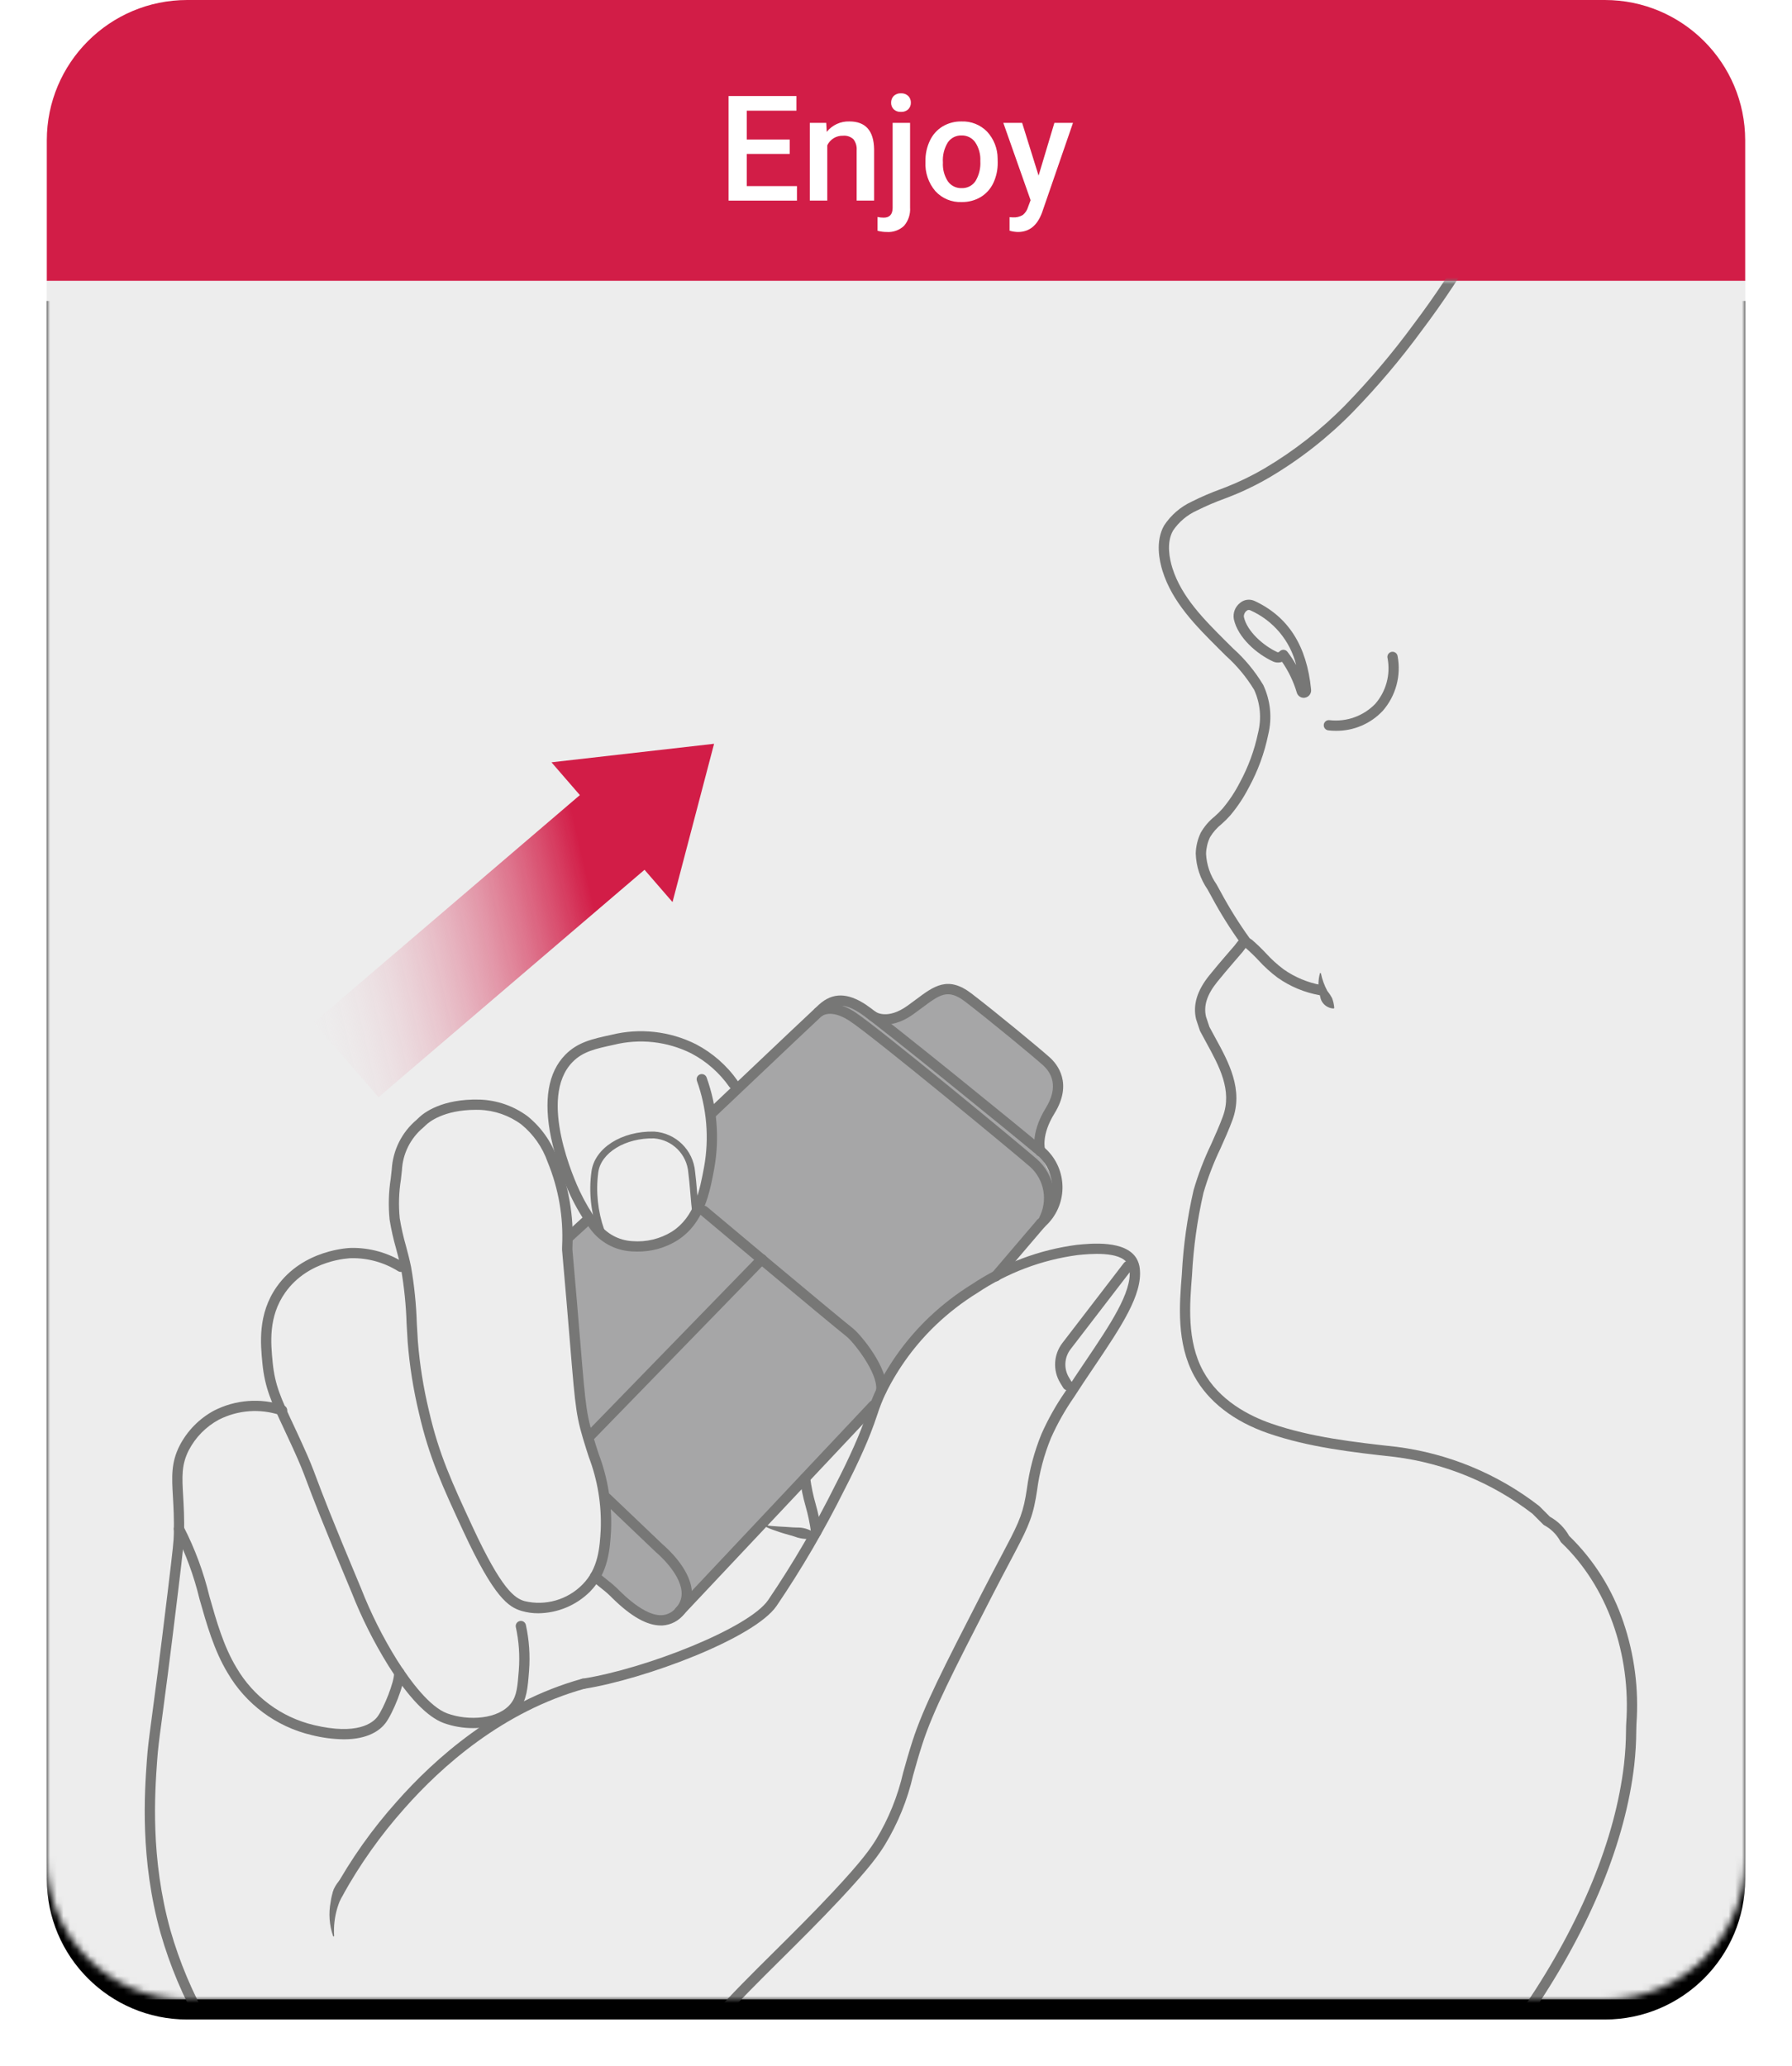
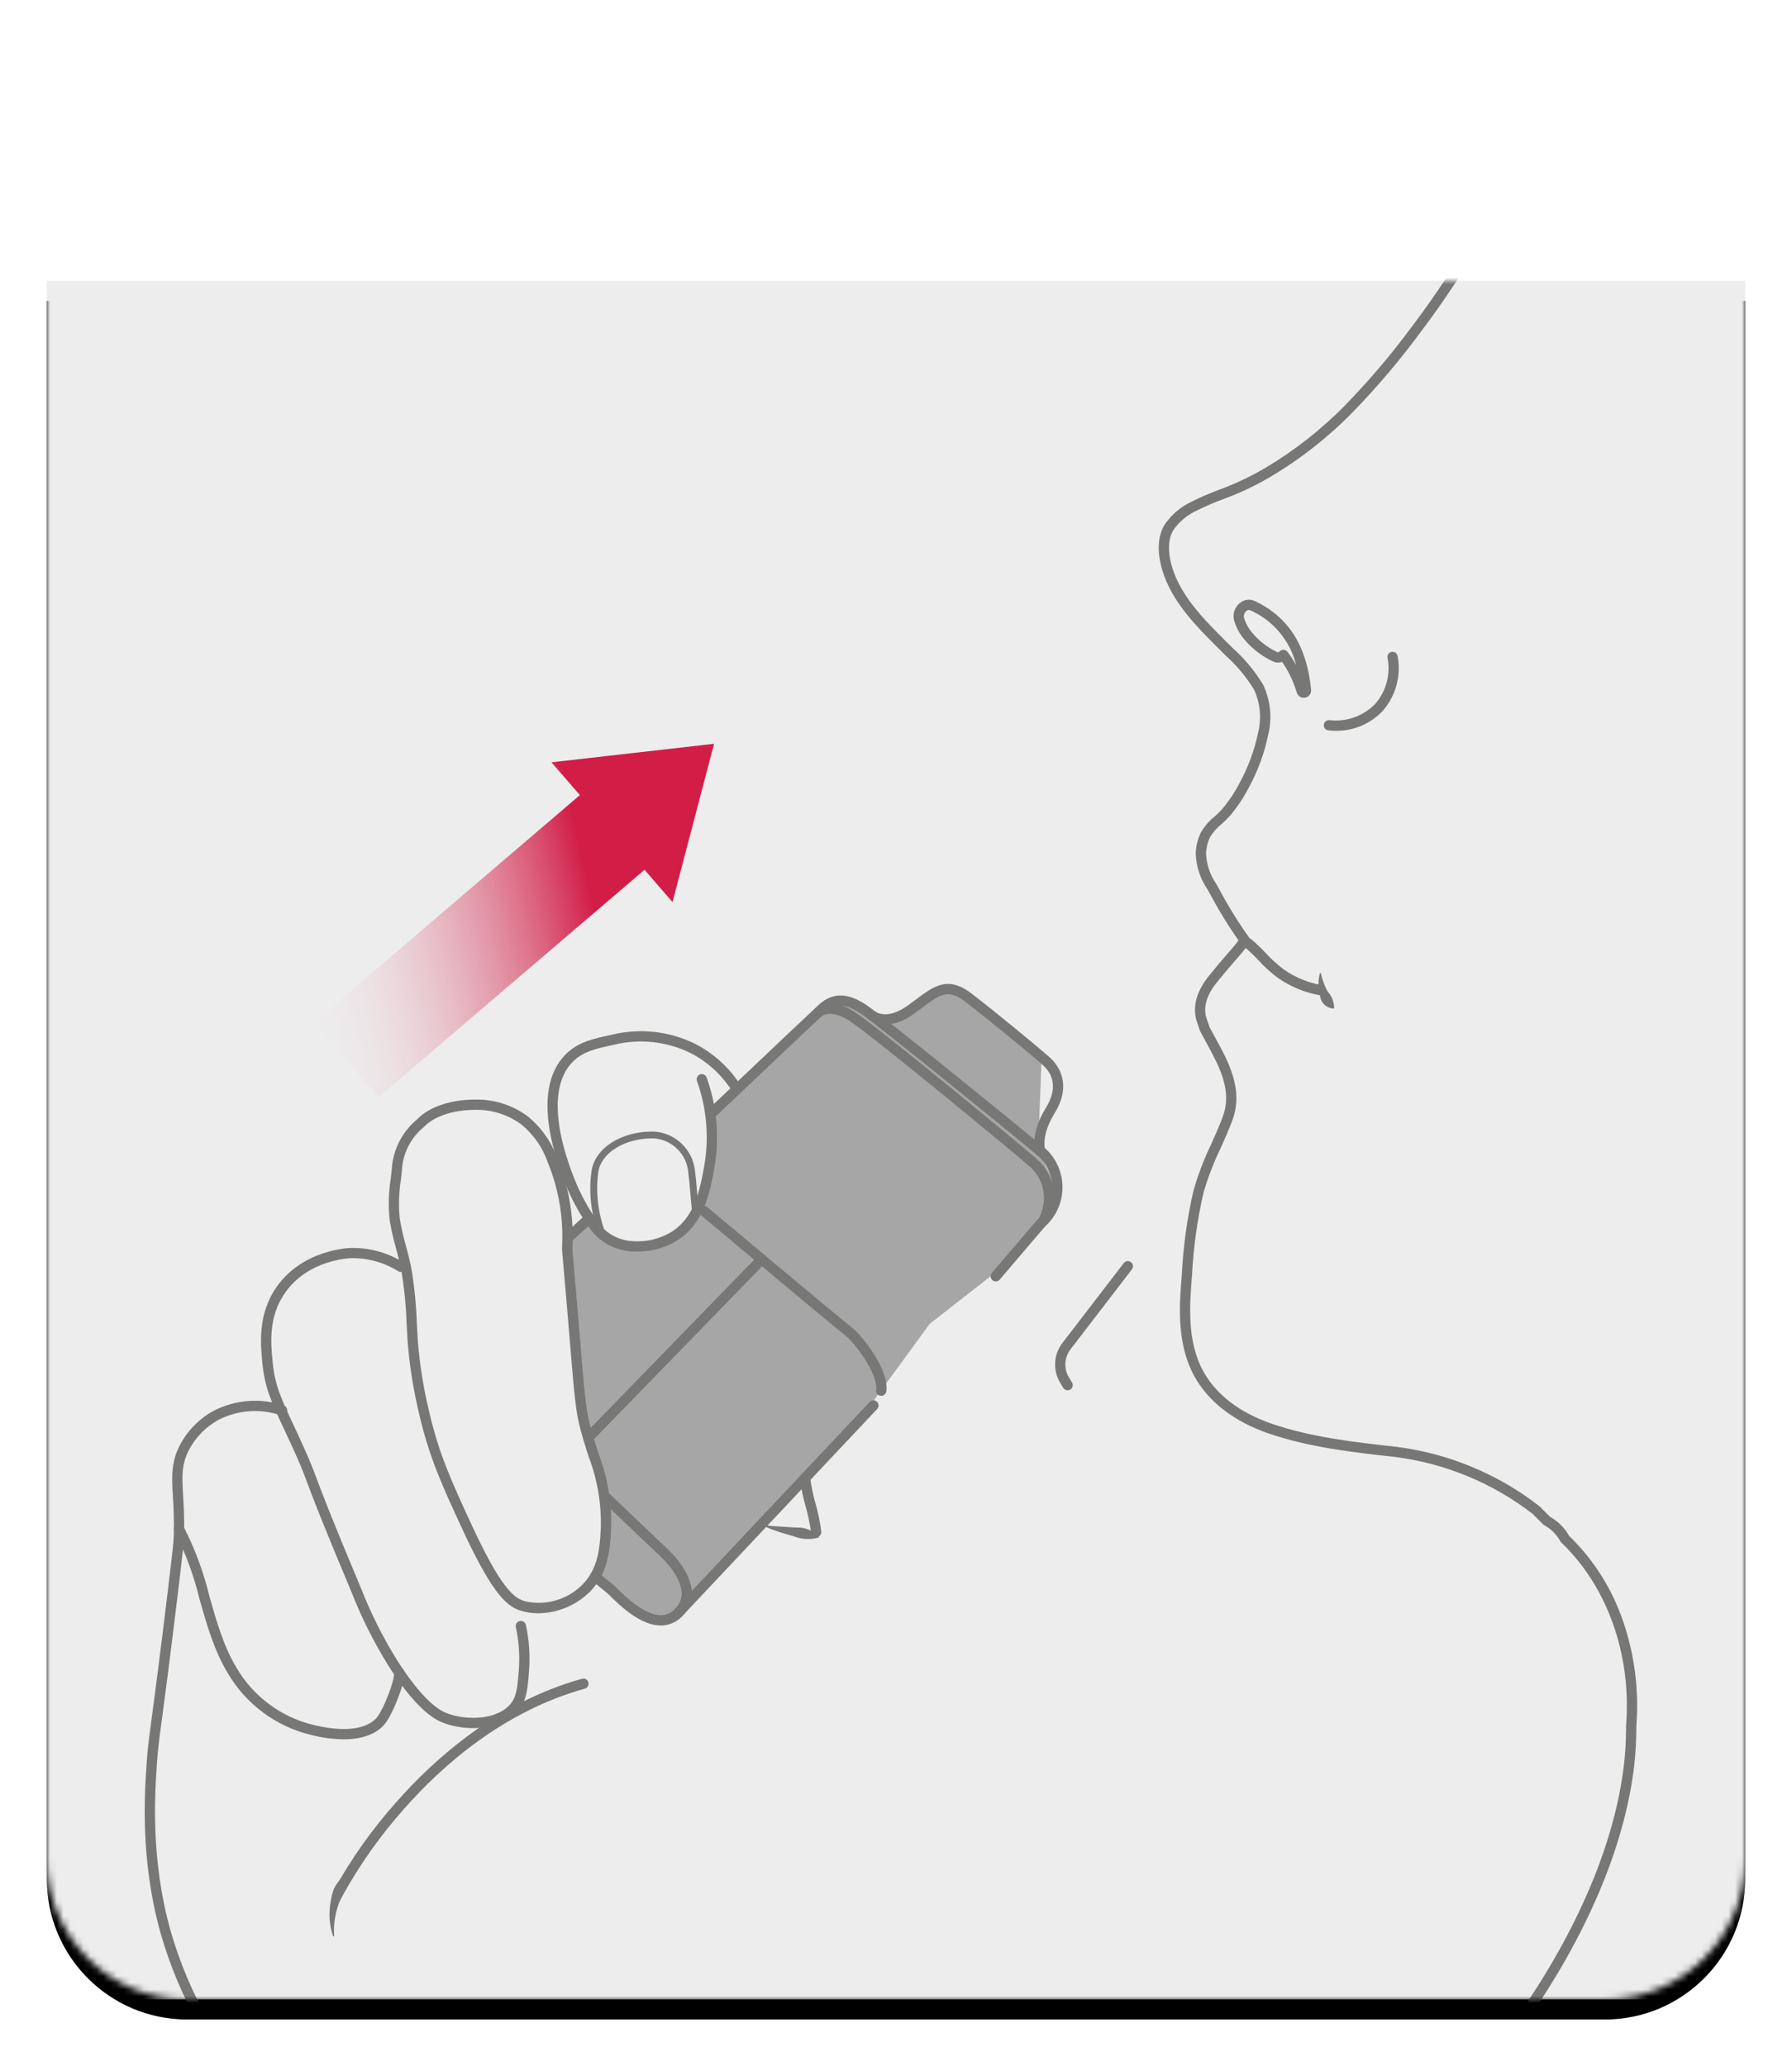
<svg xmlns="http://www.w3.org/2000/svg" xmlns:xlink="http://www.w3.org/1999/xlink" width="268px" height="309px" viewBox="0 0 268 309" version="1.1">
  <title>p4_4</title>
  <defs>
    <path d="M0,0 L254,0 L254,236 C254,247.598 244.598,257 233,257 L21,257 C9.402,257 0,247.598 0,236 L0,0 L0,0 Z" id="path-1" />
    <filter x="-4.7%" y="-3.5%" width="109.4%" height="109.3%" filterUnits="objectBoundingBox" id="filter-3">
      <feMorphology radius="0.5" operator="dilate" in="SourceAlpha" result="shadowSpreadOuter1" />
      <feOffset dx="0" dy="3" in="shadowSpreadOuter1" result="shadowOffsetOuter1" />
      <feGaussianBlur stdDeviation="3" in="shadowOffsetOuter1" result="shadowBlurOuter1" />
      <feColorMatrix values="0 0 0 0 0   0 0 0 0 0   0 0 0 0 0  0 0 0 0.16 0" type="matrix" in="shadowBlurOuter1" />
    </filter>
    <linearGradient x1="56.1%" y1="65.9%" x2="76%" y2="-7.9%" id="linearGradient-4">
      <stop stop-color="#D21D47" offset="0%" />
      <stop stop-color="#F1F1F1" stop-opacity="0" offset="100%" />
    </linearGradient>
  </defs>
  <g id="页面-1" stroke="none" stroke-width="1" fill="none" fill-rule="evenodd">
    <g id="画板" transform="translate(-1333, -3386)">
      <g id="p4_4" transform="translate(1340, 3386)">
        <g id="组_5141">
          <g id="组_5300" transform="translate(0, 42)" fill="#EDEDED" fill-rule="nonzero">
            <g id="矩形_3212-2">
              <path d="M0,0 L254,0 L254,236 C254,247.598 244.598,257 233,257 L21,257 C9.402,257 0,247.598 0,236 L0,0 L0,0 Z" id="路径_5831" />
            </g>
          </g>
          <g id="组_5017">
            <g id="矩形_3123" fill="#D21D47" fill-rule="nonzero">
-               <path d="M21,0 L233,0 C244.598,-2.13051432e-15 254,9.402 254,21 L254,42 L254,42 L0,42 L0,21 C-1.42034288e-15,9.402 9.402,2.13051432e-15 21,0 Z" id="矩形_3442" />
-             </g>
+               </g>
            <g id="组_5303-Clipped" transform="translate(0, 42)">
              <mask id="mask-2" fill="white">
                <use xlink:href="#path-1" />
              </mask>
              <g id="路径_6098" fill="black" fill-opacity="1">
                <use filter="url(#filter-3)" xlink:href="#path-1" />
              </g>
              <g id="组_5303" mask="url(#mask-2)">
                <g transform="translate(0, -7.2)" id="蒙版组_344">
                  <g id="矩形_3119" transform="translate(0, 7.2)" fill="#EDEDED" fill-rule="nonzero">
                    <rect id="矩形_3443" x="0" y="0" width="254" height="257" />
                  </g>
                  <g id="组_4556" transform="translate(14.644, 0)" fill-rule="nonzero">
                    <g id="Face" transform="translate(151.65, -0)" fill="#777776">
                      <g id="路径_3089" transform="translate(3.17, 105.406)">
                        <path d="M52.255,160.887 C52.051,160.887 51.856,160.806 51.712,160.661 C51.567,160.517 51.487,160.321 51.487,160.117 C51.488,159.964 51.533,159.815 51.619,159.687 C60.011,147.261 65.129,134.77 66.419,123.561 C66.605,121.899 66.704,120.229 66.713,118.556 C66.72,118.119 66.724,117.774 66.742,117.524 C67.489,107.081 63.86,96.972 57.042,90.482 C56.966,90.411 56.906,90.324 56.865,90.228 C56.304,89.216 55.459,88.391 54.434,87.853 C54.391,87.825 54.352,87.791 54.317,87.753 L52.726,86.162 C46.752,81.554 39.658,78.622 32.174,77.668 C25.837,76.968 19.286,76.235 13.174,74.121 C8.038,72.342 4.218,69.381 2.131,65.554 C-0.548,60.644 -0.086,54.923 0.287,50.326 L0.287,50.284 C0.506,46.071 1.092,41.884 2.04,37.772 C2.723,35.421 3.6,33.13 4.661,30.922 C5.268,29.564 5.897,28.161 6.418,26.753 C7.861,22.858 5.868,19.221 3.941,15.703 C3.635,15.144 3.318,14.567 3.024,14.003 C3.005,13.967 2.988,13.929 2.976,13.89 L2.434,12.264 C2.426,12.242 2.421,12.219 2.414,12.197 C1.914,10.072 2.557,7.938 4.376,5.673 C5.226,4.614 6.094,3.597 6.906,2.653 L7.638,1.806 L8.185,1.173 C8.219,1.132 8.278,1.054 8.35,0.956 C8.435,0.841 8.538,0.706 8.642,0.573 C8.89,0.26 9.252,0.057 9.649,0.01 C10.046,-0.036 10.445,0.077 10.759,0.324 L10.794,0.351 C11.513,0.975 12.198,1.635 12.848,2.329 C13.65,3.214 14.535,4.021 15.491,4.738 C17.177,5.927 19.102,6.733 21.132,7.1 C21.55,7.175 21.828,7.574 21.754,7.991 C21.68,8.409 21.281,8.687 20.864,8.613 C18.612,8.207 16.477,7.314 14.606,5.996 C13.571,5.223 12.612,4.352 11.743,3.396 C11.136,2.749 10.497,2.132 9.828,1.549 C9.737,1.663 9.652,1.778 9.577,1.879 C9.477,2.012 9.404,2.108 9.346,2.179 L8.798,2.814 L8.068,3.66 C7.268,4.593 6.407,5.599 5.568,6.639 C4.053,8.525 3.52,10.171 3.895,11.816 L4.406,13.351 C4.686,13.885 4.988,14.436 5.28,14.971 C7.28,18.613 9.537,22.741 7.851,27.294 C7.312,28.749 6.674,30.177 6.051,31.557 C5.028,33.688 4.182,35.899 3.52,38.168 C2.596,42.194 2.024,46.292 1.81,50.416 L1.81,50.457 C1.454,54.85 1.01,60.318 3.47,64.825 C5.87,69.225 10.342,71.525 13.67,72.676 C19.618,74.735 26.087,75.454 32.343,76.149 L32.364,76.149 C40.134,77.137 47.498,80.184 53.693,84.976 C53.719,84.997 53.743,85.019 53.767,85.042 L55.34,86.615 C56.542,87.28 57.535,88.269 58.204,89.468 C61.895,93.052 64.675,97.466 66.312,102.343 C67.983,107.255 68.65,112.454 68.272,117.628 C68.258,117.835 68.252,118.161 68.247,118.574 C68.237,120.298 68.136,122.019 67.947,123.732 C66.628,135.185 61.423,147.914 52.894,160.543 C52.752,160.758 52.512,160.887 52.255,160.887 Z" id="路径_5832" />
                      </g>
                      <g id="路径_3090" transform="translate(0, 0)">
                        <path d="M13.02,106.797 C12.802,106.797 12.594,106.704 12.448,106.542 C10.767,104.231 9.246,101.808 7.895,99.29 C7.706,98.931 7.502,98.568 7.304,98.217 C6.206,96.625 5.59,94.75 5.532,92.817 C5.565,91.751 5.817,90.704 6.272,89.741 C6.805,88.804 7.511,87.976 8.351,87.302 C8.765,86.943 9.154,86.558 9.517,86.149 C10.52,84.958 11.386,83.658 12.097,82.274 C13.381,79.923 14.311,77.396 14.858,74.774 C15.395,72.626 15.186,70.36 14.264,68.348 C13.108,66.449 11.68,64.73 10.023,63.248 C9.832,63.06 9.644,62.872 9.459,62.686 L8.965,62.193 C5.559,58.793 2.038,55.282 0.565,50.578 C0.086,49.045 -0.521,46.125 0.794,43.795 C1.82,42.226 3.266,40.979 4.968,40.195 C6.385,39.485 7.843,38.86 9.332,38.321 L10.032,38.053 C12.027,37.271 13.956,36.335 15.804,35.253 C20.239,32.631 24.31,29.44 27.914,25.761 C31.589,21.98 34.998,17.948 38.114,13.696 C41.328,9.439 44.271,4.985 46.927,0.361 C47.153,0 47.628,-0.108 47.987,0.118 C48.327,0.33 48.446,0.768 48.261,1.124 C45.573,5.806 42.594,10.314 39.341,14.624 C36.182,18.933 32.727,23.017 29.001,26.848 C25.302,30.622 21.124,33.896 16.573,36.585 C14.656,37.706 12.653,38.676 10.583,39.485 L9.883,39.755 C8.45,40.273 7.048,40.874 5.683,41.555 C4.247,42.207 3.019,43.243 2.134,44.55 C1.103,46.377 1.628,48.824 2.034,50.12 C3.391,54.463 6.776,57.84 10.049,61.106 L10.549,61.6 C10.732,61.784 10.919,61.97 11.109,62.157 C12.879,63.744 14.402,65.587 15.626,67.625 C16.716,69.94 16.98,72.558 16.376,75.045 C15.808,77.817 14.828,80.489 13.468,82.972 C12.704,84.458 11.775,85.854 10.699,87.134 C10.293,87.595 9.857,88.029 9.393,88.434 C8.702,88.982 8.115,89.65 7.662,90.408 C7.299,91.179 7.1,92.017 7.075,92.869 C7.156,94.517 7.702,96.109 8.65,97.46 C8.85,97.82 9.063,98.193 9.263,98.572 C10.556,100.977 12.004,103.295 13.599,105.512 C13.736,105.663 13.806,105.862 13.796,106.066 C13.785,106.269 13.694,106.46 13.542,106.597 C13.402,106.725 13.218,106.797 13.027,106.797 L13.02,106.797 Z" id="路径_5833" />
                      </g>
                      <g id="路径_3091" transform="translate(11.191, 54.877)">
                        <path d="M10.49,14.677 C10.003,14.673 9.578,14.346 9.449,13.877 C8.963,12.241 8.22,10.693 7.249,9.291 C6.809,9.456 6.321,9.436 5.896,9.237 C3.496,8.137 0.635,5.681 0.038,2.902 C-0.123,1.984 0.236,1.052 0.972,0.48 C1.576,-0.029 2.419,-0.144 3.137,0.187 C8.181,2.538 10.948,6.873 11.594,13.439 C11.657,14.011 11.273,14.537 10.709,14.653 C10.637,14.668 10.564,14.676 10.49,14.677 L10.49,14.677 Z M10.063,13.592 L7.444,7.492 L7.485,7.492 C7.709,7.504 7.917,7.613 8.054,7.792 C8.537,8.421 8.975,9.084 9.366,9.775 C8.461,6.128 5.922,3.105 2.488,1.582 L2.488,1.582 C2.3,1.493 2.076,1.533 1.931,1.682 C1.655,1.895 1.508,2.235 1.542,2.582 C2.001,4.72 4.459,6.889 6.542,7.843 C6.588,7.864 6.71,7.92 6.893,7.729 C7.037,7.578 7.236,7.492 7.444,7.492 L10.063,13.592 Z" id="路径_5834" />
                      </g>
                      <g id="路径_3092" transform="translate(24.677, 62.667)">
                        <path d="M1.776,11.819 C1.402,11.821 1.029,11.798 0.659,11.75 C0.239,11.689 -0.052,11.3 0.008,10.881 C0.036,10.679 0.144,10.497 0.307,10.374 C0.471,10.252 0.676,10.2 0.878,10.229 C3.405,10.516 5.923,9.616 7.697,7.794 C9.325,5.923 10.007,3.41 9.547,0.973 C9.434,0.564 9.673,0.141 10.082,0.028 C10.278,-0.027 10.488,-0.001 10.665,0.1 C10.843,0.201 10.973,0.367 11.027,0.564 C11.035,0.594 11.042,0.625 11.047,0.656 C11.599,3.577 10.781,6.589 8.828,8.83 C7.002,10.774 4.442,11.859 1.776,11.819 Z" id="路径_5835" />
                      </g>
                    </g>
                    <g id="组_4554" transform="translate(0, 112.34)">
                      <g id="路径_3093" transform="translate(63.472, 0.079)" fill="#A6A6A7">
-                         <path d="M21.508,19.064 L39.378,3.05 C40.192,2.321 41.374,2.174 42.341,2.683 L48.06,5.623 L57.325,0 L70.64,11.6 C72.987,13.644 73.388,17.14 71.565,19.662 L70.125,24.943 C70.125,24.943 73.446,30.949 73.125,31.167 C72.804,31.385 64.931,42.145 64.931,42.145 L53.931,50.745 L45.531,62.232 L15.58,94.571 L10.552,94.524 L4.8,88.472 L5.588,76.772 L1.159,60.361 L0,37.732 L2.765,35.721 L7.038,37.921 C9.25,38.975 13.101,39.521 18.455,34.981 L21.27,25.123 L21.508,19.064 Z" id="路径_5836" />
+                         <path d="M21.508,19.064 L39.378,3.05 C40.192,2.321 41.374,2.174 42.341,2.683 L48.06,5.623 L57.325,0 L70.64,11.6 L70.125,24.943 C70.125,24.943 73.446,30.949 73.125,31.167 C72.804,31.385 64.931,42.145 64.931,42.145 L53.931,50.745 L45.531,62.232 L15.58,94.571 L10.552,94.524 L4.8,88.472 L5.588,76.772 L1.159,60.361 L0,37.732 L2.765,35.721 L7.038,37.921 C9.25,38.975 13.101,39.521 18.455,34.981 L21.27,25.123 L21.508,19.064 Z" id="路径_5836" />
                      </g>
                      <g id="路径_3094" transform="translate(60.233, 7.068)" fill="#777776">
                        <path d="M13.381,32.95 C13.129,32.95 12.874,32.943 12.616,32.929 C10.114,32.799 7.807,31.538 6.347,29.501 C5.226,27.948 4.25,26.295 3.431,24.563 C2.156,21.816 1.188,18.937 0.545,15.978 C-0.625,10.332 0.091,6.137 2.674,3.511 C4.529,1.625 6.746,1.146 9.552,0.54 C13.803,-0.514 18.291,-0.015 22.206,1.948 C24.704,3.256 26.851,5.146 28.464,7.458 C28.577,7.628 28.617,7.836 28.577,8.036 C28.536,8.236 28.417,8.412 28.247,8.524 C27.908,8.748 27.454,8.67 27.209,8.346 C25.737,6.233 23.777,4.506 21.496,3.311 C17.897,1.517 13.776,1.067 9.875,2.042 C7.22,2.615 5.302,3.03 3.768,4.588 C-1.532,9.976 4.154,22.496 4.82,23.906 C5.598,25.552 6.526,27.124 7.592,28.6 C8.779,30.258 10.656,31.286 12.692,31.393 C14.769,31.563 16.846,31.063 18.618,29.965 C22.034,27.759 22.774,23.775 23.427,20.265 C24.202,15.959 23.828,11.524 22.343,7.408 C22.282,7.214 22.301,7.003 22.396,6.822 C22.49,6.642 22.653,6.506 22.848,6.446 C23.235,6.325 23.649,6.526 23.795,6.904 C25.369,11.272 25.764,15.978 24.939,20.547 C24.263,24.178 23.425,28.696 19.452,31.262 C17.636,32.404 15.526,32.991 13.381,32.95 L13.381,32.95 Z" id="路径_5837" />
                      </g>
                      <g id="路径_3095" transform="translate(36.501, 17.287)" fill="#777776">
                        <path d="M22.355,76.824 C21.512,76.828 20.673,76.71 19.864,76.474 C17.915,75.893 15.781,74.543 11.139,64.541 C8.067,57.921 6.039,53.548 4.525,46.941 C3.68,43.434 3.112,39.866 2.825,36.27 C2.763,35.358 2.712,34.433 2.664,33.537 C2.581,30.78 2.302,28.032 1.83,25.315 C1.63,24.304 1.355,23.278 1.09,22.286 C0.68,20.862 0.356,19.415 0.121,17.953 C-0.085,15.907 -0.028,13.843 0.292,11.812 C0.344,11.359 0.392,10.904 0.443,10.448 C0.606,7.588 1.934,4.92 4.117,3.066 C4.249,2.944 4.373,2.829 4.486,2.718 C5.177,2.044 7.874,-0.147 13.605,0.008 C16.185,0.093 18.678,0.96 20.754,2.495 C22.775,4.129 24.306,6.289 25.179,8.737 C26.902,12.909 27.685,17.41 27.471,21.919 C27.464,22.119 27.457,22.355 27.46,22.419 C27.986,28.343 28.36,32.852 28.63,36.144 C29.503,46.717 29.537,47.129 31.016,51.837 C31.132,52.209 31.258,52.593 31.389,52.991 C32.769,56.636 33.399,60.522 33.241,64.416 C33.088,67.098 32.878,70.771 30.091,73.59 C28.032,75.634 25.256,76.794 22.355,76.824 L22.355,76.824 Z M13.041,1.535 C8.147,1.535 5.954,3.426 5.553,3.816 C5.431,3.935 5.298,4.059 5.153,4.191 C3.237,5.785 2.079,8.112 1.963,10.602 C1.916,11.065 1.863,11.526 1.809,11.987 C1.505,13.888 1.447,15.821 1.634,17.738 C1.862,19.138 2.173,20.524 2.566,21.888 C2.837,22.904 3.118,23.955 3.329,25.014 C3.816,27.803 4.104,30.623 4.19,33.453 C4.238,34.342 4.29,35.262 4.35,36.162 C4.632,39.678 5.19,43.167 6.019,46.596 C7.496,53.048 9.498,57.363 12.529,63.896 C16.898,73.31 18.829,74.565 20.298,75.003 C23.433,75.758 26.733,74.808 28.987,72.503 C31.366,70.097 31.549,66.895 31.696,64.322 C31.837,60.62 31.232,56.927 29.917,53.464 C29.785,53.064 29.657,52.67 29.538,52.292 C28.009,47.421 27.956,46.792 27.088,36.265 C26.801,32.791 26.444,28.465 25.918,22.548 C25.906,22.407 25.912,22.215 25.923,21.866 C26.129,17.581 25.388,13.304 23.754,9.338 C22.986,7.137 21.623,5.191 19.816,3.719 C17.997,2.375 15.813,1.616 13.553,1.541 C13.383,1.541 13.21,1.535 13.038,1.535 L13.041,1.535 Z" id="路径_5838" />
                      </g>
                      <g id="路径_3096" transform="translate(17.391, 39.471)" fill="#777776">
                        <path d="M31.711,71.811 C30.216,71.814 28.733,71.559 27.326,71.056 C24.883,70.156 22.102,67.279 19.059,62.488 C16.892,59 15.046,55.323 13.545,51.501 C9.045,40.801 7.679,37.163 6.864,34.991 C6.248,33.351 5.909,32.447 4.736,29.873 C4.264,28.834 3.824,27.898 3.436,27.073 C1.587,23.124 0.569,20.948 0.209,17.262 C-0.078,14.324 -0.511,9.884 2.343,5.822 C6.289,0.207 13.217,0.007 13.51,0.001 C16.253,-0.036 18.95,0.712 21.283,2.157 C21.46,2.257 21.591,2.423 21.646,2.62 C21.701,2.816 21.675,3.026 21.576,3.203 C21.367,3.573 20.899,3.703 20.53,3.495 C20.513,3.487 20.498,3.478 20.483,3.467 C18.402,2.173 15.994,1.503 13.544,1.538 C13.283,1.538 7.107,1.721 3.604,6.706 C1.077,10.306 1.462,14.238 1.743,17.112 C2.077,20.535 2.998,22.502 4.833,26.421 C5.222,27.251 5.662,28.191 6.133,29.237 C7.333,31.859 7.674,32.78 8.301,34.452 C9.112,36.613 10.47,40.23 14.959,50.906 C16.425,54.651 18.233,58.252 20.359,61.665 C22.323,64.758 25.219,68.648 27.859,69.615 C31.006,70.768 35.549,70.509 37.403,68.082 C38.257,66.965 38.363,65.609 38.555,63.146 C38.723,60.979 38.571,58.799 38.103,56.676 C38.033,56.257 38.317,55.862 38.736,55.792 C39.124,55.728 39.498,55.967 39.603,56.346 C40.104,58.617 40.266,60.948 40.086,63.266 C39.886,65.838 39.751,67.537 38.622,69.015 C37.138,70.958 34.441,71.81 31.711,71.811 Z" id="路径_5839" />
                      </g>
                      <g id="组_4532" transform="translate(0, 62.33)" fill="#777776">
                        <g id="路径_3097" transform="translate(0, 0)">
                          <path d="M17.735,105.937 C17.52,105.937 17.314,105.847 17.168,105.688 C10.235,98.293 5.162,89.354 2.368,79.609 C-0.726,68.521 -0.023,58.609 0.314,53.844 C0.456,51.838 0.614,50.681 1.026,47.587 C1.452,44.413 2.164,39.1 3.432,28.614 C4.278,21.614 4.332,20.945 4.351,19.899 C4.404,17.633 4.303,15.876 4.215,14.325 C4.046,11.384 3.924,9.259 5.215,6.716 C6.363,4.495 8.152,2.671 10.35,1.479 C13.573,-0.169 17.324,-0.453 20.757,0.693 C21.165,0.812 21.4,1.238 21.282,1.646 C21.164,2.054 20.738,2.289 20.33,2.171 L20.282,2.155 C17.249,1.138 13.934,1.382 11.082,2.831 C9.157,3.873 7.589,5.469 6.582,7.412 C5.482,9.586 5.582,11.337 5.747,14.238 C5.833,15.738 5.94,17.609 5.886,19.938 C5.859,21.066 5.813,21.707 4.956,28.801 C3.687,39.301 2.974,44.617 2.548,47.795 C2.138,50.853 1.984,51.995 1.848,53.955 C1.517,58.633 0.827,68.366 3.848,79.198 C6.577,88.709 11.529,97.434 18.296,104.651 C18.583,104.965 18.561,105.451 18.248,105.737 C18.106,105.866 17.922,105.937 17.73,105.937 L17.735,105.937 Z" id="路径_5840" />
                        </g>
                      </g>
                      <g id="路径_3098" transform="translate(4.352, 80.719)" fill="#777776">
                        <path d="M25.428,32.239 C23.789,32.215 22.159,32 20.57,31.597 C15.294,30.342 10.764,26.978 8.037,22.291 C6.02,18.947 4.916,15.052 3.847,11.286 C3.005,7.782 1.753,4.389 0.117,1.178 C-0.108,0.818 0.001,0.344 0.36,0.118 C0.72,-0.108 1.194,0 1.42,0.36 C1.432,0.379 1.443,0.399 1.453,0.419 C3.154,3.736 4.454,7.243 5.326,10.867 C6.367,14.536 7.442,18.33 9.353,21.498 C11.871,25.83 16.055,28.94 20.928,30.103 C27.464,31.667 29.754,29.771 30.436,28.884 C31.381,27.654 33.005,23.593 32.936,22.327 C32.901,21.905 33.214,21.533 33.636,21.497 C34.059,21.461 34.43,21.774 34.466,22.197 L34.466,22.236 C34.566,24.007 32.712,28.441 31.655,29.818 C30.871,30.843 29.12,32.239 25.428,32.239 Z" id="路径_5841" />
                      </g>
                      <g id="组_4534" transform="translate(28.126, 103.875)" fill="#777776">
                        <g id="路径_3099" transform="translate(0, -0)">
                          <path d="M0.767,32.9 C0.563,32.899 0.368,32.818 0.224,32.673 C0.08,32.529 -0.001,32.333 0,32.129 C0,32.008 0.029,31.888 0.084,31.781 C2.716,26.991 5.883,22.516 9.526,18.443 C15.226,11.972 24.667,3.523 37.279,0.028 C37.688,-0.085 38.111,0.155 38.225,0.564 C38.279,0.76 38.253,0.97 38.153,1.147 C38.052,1.325 37.885,1.455 37.689,1.509 C25.457,4.899 16.264,13.124 10.707,19.427 C7.147,23.422 4.042,27.801 1.451,32.483 C1.319,32.739 1.055,32.9 0.767,32.9 Z" id="路径_5842" />
                        </g>
                      </g>
                      <g id="路径_3100" transform="translate(6.833, 158.086)" fill="#777776">
                        <path d="M0.769,35.831 L0.709,35.831 C0.287,35.798 -0.029,35.43 0.002,35.007 L0.002,35.007 L2.625,0.689 C2.67,0.267 3.048,-0.04 3.47,0.004 C3.875,0.046 4.177,0.397 4.158,0.804 L1.534,35.122 C1.503,35.522 1.17,35.831 0.769,35.831 L0.769,35.831 Z" id="路径_5843" />
                      </g>
                      <g id="路径_3101" transform="translate(66.636, 22.073)" fill="#777776">
                        <path d="M1.197,15.182 C0.099,12.242 -0.252,9.075 0.178,5.966 C0.653,2.466 4.686,-0.1 9.546,0.003 C12.79,0.216 15.393,2.764 15.673,6.003 C15.783,6.819 15.882,7.967 15.973,9.076 C16.064,10.185 16.166,11.31 16.273,12.101 L15.258,12.237 C15.148,11.422 15.049,10.275 14.958,9.164 C14.867,8.053 14.765,6.931 14.658,6.14 C14.444,3.402 12.265,1.229 9.525,1.022 C5.248,0.931 1.591,3.163 1.193,6.098 C0.811,8.982 1.116,11.915 2.081,14.659 L1.197,15.182 Z" id="路径_5844" />
                      </g>
                      <g id="组_4551" transform="translate(64.823, 0)" fill="#777776">
                        <g id="路径_3102" transform="translate(19.145, 1.724)">
                          <path d="M50.071,34.838 C49.868,34.838 49.672,34.757 49.528,34.613 C49.384,34.469 49.303,34.274 49.303,34.07 C49.305,33.88 49.376,33.697 49.503,33.557 C50.79,32.466 51.592,30.909 51.73,29.228 C51.869,27.546 51.334,25.879 50.243,24.592 C49.883,24.166 49.468,23.789 49.008,23.472 C46.682,21.49 25.68,4.417 23.06,2.672 C20.523,0.987 19.177,1.372 17.937,2.472 C17.451,2.903 12.008,8.05 1.297,18.207 C1.15,18.347 0.952,18.423 0.749,18.418 C0.545,18.413 0.352,18.327 0.211,18.179 C-0.081,17.871 -0.069,17.384 0.239,17.092 C11.112,6.781 16.411,1.77 16.917,1.321 C18.931,-0.463 21.153,-0.44 23.91,1.391 C26.7,3.244 48.281,20.828 50.004,22.297 C53.538,24.833 54.346,29.753 51.81,33.287 C51.471,33.759 51.081,34.192 50.647,34.578 C50.502,34.743 50.292,34.838 50.071,34.838 L50.071,34.838 Z" id="路径_5845" />
                        </g>
                        <g id="路径_3103" transform="translate(35.265, 2.929)">
                          <path d="M34.335,33.185 C34.131,33.185 33.935,33.105 33.791,32.961 C33.646,32.817 33.565,32.622 33.564,32.418 C33.564,32.306 33.588,32.195 33.635,32.093 C35.023,29.544 34.486,26.376 32.335,24.427 C30.19,22.542 8.789,4.861 5.325,2.599 C2.449,0.72 1.15,1.899 1.095,1.949 L0.553,1.404 L0,0.871 C0.086,0.781 2.167,-1.3 6.165,1.311 C9.665,3.598 31.196,21.378 33.35,23.272 C36.027,25.662 36.72,29.574 35.028,32.739 C34.903,33.009 34.633,33.183 34.335,33.185 Z" id="路径_5846" />
                        </g>
                        <g id="路径_3105" transform="translate(61.688, 35.023)">
                          <path d="M0.767,9.462 C0.563,9.462 0.368,9.381 0.224,9.236 C0.08,9.092 -0.001,8.896 -1.13686838e-13,8.692 C-0,8.509 0.064,8.332 0.183,8.192 L6.944,0.269 C7.22,-0.053 7.706,-0.091 8.029,0.184 C8.352,0.461 8.389,0.946 8.113,1.269 L8.113,1.269 L1.352,9.192 C1.206,9.364 0.992,9.463 0.767,9.462 L0.767,9.462 Z" id="路径_5848" />
                        </g>
                        <g id="路径_3106" transform="translate(14.366, 62.265)">
                          <path d="M0.773,32.369 C0.349,32.371 0.003,32.029 0,31.604 C-0.001,31.405 0.076,31.213 0.213,31.069 L29.244,0.225 C29.545,-0.075 30.031,-0.075 30.332,0.225 C30.62,0.513 30.634,0.975 30.364,1.28 L1.333,32.124 C1.189,32.28 0.986,32.369 0.773,32.369 L0.773,32.369 Z" id="路径_5849" />
                        </g>
                        <g id="路径_3107" transform="translate(43.293, -0)">
                          <path d="M25.807,25.788 C25.477,25.789 25.183,25.577 25.08,25.263 C25.044,25.151 24.214,22.484 26.628,18.575 C28.614,15.358 27.5,13.304 26.215,12.147 C24.802,10.875 18.14,5.364 14.587,2.647 C12.002,0.673 10.799,1.573 8.165,3.547 C7.742,3.863 7.306,4.191 6.826,4.531 C2.926,7.308 0.395,5.491 0.289,5.412 C0.13,5.285 0.027,5.1 0.005,4.897 C-0.018,4.694 0.041,4.491 0.169,4.331 C0.419,4.019 0.866,3.951 1.198,4.173 C1.286,4.234 3.005,5.363 5.935,3.273 C6.4,2.943 6.828,2.622 7.244,2.311 C9.907,0.317 12.01,-1.258 15.52,1.422 C19.097,4.154 25.82,9.712 27.243,10.997 C28.377,12.018 30.712,14.877 27.935,19.374 C25.925,22.628 26.517,24.699 26.543,24.785 C26.67,25.19 26.447,25.621 26.043,25.75 C25.967,25.773 25.888,25.785 25.809,25.785 L25.807,25.788 Z" id="路径_5850" />
                        </g>
                        <g id="路径_3108" transform="translate(1.745, 76.103)">
                          <path d="M10.614,19.831 C8.537,19.831 6.162,18.486 3.361,15.731 C2.881,15.236 2.365,14.777 1.818,14.357 C1.485,14.091 1.027,13.727 0.296,13.127 C-0.039,12.866 -0.098,12.383 0.163,12.048 C0.288,11.887 0.473,11.783 0.675,11.758 C0.878,11.733 1.082,11.79 1.243,11.915 L1.272,11.939 C1.995,12.532 2.446,12.892 2.772,13.155 C3.362,13.609 3.918,14.104 4.437,14.637 C6.946,17.11 9.131,18.374 10.768,18.295 C11.641,18.237 12.446,17.799 12.968,17.095 C13.537,16.444 13.808,15.585 13.716,14.724 C13.452,11.859 9.976,8.949 9.941,8.924 L9.9,8.888 L1.949,1.306 C1.806,1.16 1.727,0.964 1.73,0.76 C1.732,0.556 1.816,0.361 1.962,0.218 C2.251,-0.063 2.708,-0.074 3.01,0.194 L10.943,7.758 C11.297,8.058 14.93,11.179 15.243,14.583 C15.375,15.852 14.976,17.118 14.143,18.083 C13.347,19.12 12.139,19.759 10.835,19.834 C10.769,19.831 10.691,19.831 10.614,19.831 Z" id="路径_5851" />
                        </g>
                        <g id="路径_3110" transform="translate(18.026, 33.166)">
                          <path d="M27.305,28.431 C27.272,28.431 27.238,28.429 27.205,28.425 C26.784,28.373 26.485,27.99 26.537,27.569 L26.537,27.569 C26.852,25.016 23.137,20.369 22.116,19.559 C18.825,16.94 0.459,1.519 0.274,1.359 C-0.051,1.087 -0.093,0.602 0.18,0.277 C0.31,0.121 0.497,0.022 0.7,0.003 C0.903,-0.015 1.105,0.047 1.262,0.177 C1.447,0.332 19.797,15.74 23.073,18.347 C24.221,19.261 28.483,24.337 28.061,27.747 C28.018,28.134 27.694,28.428 27.305,28.431 L27.305,28.431 Z" id="路径_5853" />
                        </g>
                        <g id="路径_3111" transform="translate(1.157, 40.393)">
                          <path d="M0.765,27.808 C0.561,27.807 0.366,27.726 0.223,27.581 C0.079,27.436 -0.001,27.241 1.13686838e-13,27.037 C0.001,26.84 0.078,26.651 0.214,26.508 L25.765,0.232 C26.061,-0.072 26.547,-0.078 26.851,0.218 C26.997,0.36 27.081,0.554 27.083,0.758 C27.086,0.962 27.007,1.158 26.865,1.304 L26.865,1.304 L1.311,27.576 C1.168,27.724 0.971,27.807 0.765,27.808 Z" id="路径_5854" />
                        </g>
                        <g id="组_4547" transform="translate(0, 38.833)">
                          <g id="路径_3112" transform="translate(0, 0)">
-                             <path d="M7.364,179.395 L7.295,179.395 C6.873,179.359 6.56,178.988 6.595,178.565 L6.595,178.565 C7.03,173.665 7.441,169.092 7.818,164.907 C8.898,152.907 9.678,144.239 9.918,139.907 L9.927,139.751 C10.1,135.499 10.967,131.303 12.493,127.33 C12.515,127.274 13.036,125.93 13.684,124.592 C16.644,118.455 22.472,112.675 29.221,105.983 C32.08,103.148 35.036,100.216 38.061,96.983 C42.48,92.263 43.739,90.425 44.572,89.072 C46.433,85.991 47.792,82.633 48.598,79.124 C48.985,77.737 49.423,76.166 49.998,74.378 C51.655,69.25 54.592,63.53 60.442,52.134 C61.552,49.972 62.476,48.227 63.218,46.825 C65.584,42.356 66.381,40.849 66.918,37.833 C66.982,37.472 67.042,37.088 67.107,36.68 C67.479,33.857 68.213,31.095 69.292,28.46 C70.267,26.263 71.446,24.162 72.814,22.185 C73.829,20.612 74.847,19.099 75.834,17.636 C79.587,12.067 82.828,7.257 82.461,3.927 C82.436,3.602 82.34,3.287 82.179,3.003 C81.024,1.077 76.431,1.537 74.702,1.71 C69.335,2.425 64.203,4.361 59.702,7.371 C57.498,8.734 55.44,10.32 53.561,12.105 C50.471,15.046 47.921,18.506 46.025,22.328 C45.52,23.385 45.088,24.475 44.733,25.591 C44.124,27.426 43.421,29.228 42.627,30.991 C41.836,32.781 40.905,34.71 39.778,36.891 C36.798,42.875 33.421,48.653 29.669,54.185 C26.32,59.05 9.869,65.16 0.914,66.57 C0.499,66.65 0.097,66.38 0.014,65.965 C-0.066,65.551 0.201,65.15 0.614,65.065 C0.634,65.065 0.655,65.058 0.675,65.056 C10.093,63.573 25.526,57.497 28.403,53.316 C32.119,47.837 35.463,42.115 38.413,36.189 C39.525,34.038 40.443,32.136 41.221,30.376 C41.997,28.656 42.683,26.896 43.277,25.105 C43.652,23.931 44.107,22.783 44.639,21.671 C46.616,17.682 49.276,14.069 52.499,10.998 C54.451,9.144 56.589,7.495 58.878,6.078 C63.584,2.941 68.947,0.924 74.554,0.184 C76.736,-0.034 81.845,-0.546 83.502,2.216 C83.778,2.689 83.946,3.217 83.994,3.762 C84.422,7.652 81.194,12.438 77.113,18.498 C76.132,19.954 75.113,21.46 74.113,23.021 C72.794,24.923 71.656,26.944 70.713,29.058 C69.679,31.578 68.978,34.222 68.628,36.923 C68.562,37.34 68.501,37.735 68.435,38.104 C67.861,41.36 66.968,43.045 64.584,47.549 C63.844,48.949 62.923,50.688 61.819,52.837 C56.005,64.163 53.088,69.847 51.468,74.857 C50.9,76.614 50.468,78.17 50.083,79.543 C49.242,83.192 47.824,86.682 45.883,89.884 C45.011,91.3 43.702,93.215 39.183,98.039 C36.139,101.29 33.172,104.232 30.303,107.077 C23.655,113.67 17.914,119.363 15.068,125.262 C14.447,126.549 13.931,127.876 13.926,127.889 C12.459,131.711 11.627,135.747 11.462,139.837 L11.453,139.994 C11.211,144.352 10.43,153.032 9.353,165.046 C8.976,169.23 8.564,173.8 8.13,178.702 C8.091,179.096 7.76,179.395 7.364,179.395 Z" id="路径_5855" />
-                           </g>
+                             </g>
                        </g>
                        <g id="路径_3113" transform="translate(33.163, 73.168)">
                          <path d="M2.431,9.56 C2.022,9.56 1.685,9.239 1.664,8.83 C1.489,7.519 1.218,6.223 0.854,4.952 C0.46,3.585 0.174,2.189 4.20994872e-05,0.777 C-0.002,0.573 0.077,0.377 0.22,0.231 C0.362,0.085 0.557,0.002 0.761,0 C1.162,-0.005 1.5,0.3 1.535,0.7 C1.71,2.011 1.981,3.307 2.345,4.578 C2.74,5.945 3.025,7.341 3.199,8.753 C3.209,8.957 3.138,9.156 3.002,9.307 C2.865,9.458 2.674,9.549 2.47,9.559 L2.431,9.56 Z" id="路径_5856" />
                        </g>
                        <g id="路径_3114" transform="translate(27.85, 80.931)">
                          <path d="M0.086,0.003 C1.418,0.211 2.835,0.217 4.186,0.331 C4.53,0.357 4.88,0.355 5.229,0.363 C5.941,0.401 6.632,0.615 7.241,0.986 C7.582,1.175 7.883,1.427 8.13,1.729 C8.144,1.748 8.151,1.771 8.148,1.795 C8.146,1.819 8.133,1.84 8.115,1.855 C7.085,2.143 5.996,2.146 4.965,1.863 C4.402,1.655 3.565,1.426 2.981,1.263 C2.796,1.22 -0.591,0.155 0.091,0 L0.086,0.003 Z" id="路径_5857" />
                        </g>
                        <g id="路径_3115" transform="translate(71.326, 41.441)">
                          <path d="M1.874,19.327 C1.606,19.327 1.358,19.187 1.218,18.958 L0.763,18.213 C-0.363,16.349 -0.234,13.985 1.088,12.255 L10.26,0.316 C10.511,-0.027 10.992,-0.102 11.335,0.148 C11.678,0.398 11.753,0.879 11.503,1.222 L11.479,1.253 L2.306,13.193 C1.37,14.419 1.278,16.093 2.076,17.414 L2.53,18.159 C2.637,18.333 2.669,18.542 2.621,18.741 C2.572,18.939 2.447,19.11 2.272,19.216 C2.152,19.288 2.015,19.326 1.874,19.327 L1.874,19.327 Z" id="路径_5858" />
                        </g>
                      </g>
                      <g id="路径_3116" transform="translate(62.694, 34.304)" fill="#777776">
                        <path d="M0.768,4.269 C0.344,4.269 0,3.925 0,3.501 C0,3.286 0.091,3.08 0.25,2.934 L3.258,0.188 C3.412,0.054 3.613,-0.013 3.816,0.002 C4.02,0.016 4.209,0.111 4.343,0.265 C4.611,0.574 4.59,1.039 4.295,1.323 L1.287,4.069 C1.145,4.199 0.96,4.27 0.768,4.269 L0.768,4.269 Z" id="路径_5859" />
                      </g>
                      <g id="路径_3117" transform="translate(27.628, 132.958)" fill="#777776">
                        <path d="M0.55,9.44 C-0.022,7.799 -0.151,6.036 0.178,4.329 C0.267,3.671 0.425,3.023 0.649,2.397 C0.931,1.791 1.324,1.243 1.808,0.782 C2.137,0.469 2.512,0.208 2.92,0.007 C2.964,-0.012 3.015,0.008 3.035,0.051 C3.041,0.065 3.044,0.08 3.042,0.095 C2.842,1.108 2.531,2.096 2.115,3.04 C1.886,3.579 1.551,4.077 1.368,4.64 L1.181,5.203 C0.772,6.564 0.609,7.986 0.699,9.403 C0.703,9.446 0.672,9.484 0.629,9.488 C0.596,9.491 0.565,9.474 0.551,9.444 L0.55,9.44 Z" id="路径_5860" />
                      </g>
                    </g>
                    <g id="路径_3118" transform="translate(175.534, 110.703)" fill="#777776">
                      <path d="M0.373,0.064 C0.563,0.971 0.88,1.847 1.317,2.664 C1.586,2.998 1.824,3.356 2.028,3.733 C2.211,4.202 2.324,4.695 2.363,5.196 C2.37,5.251 2.331,5.3 2.276,5.307 L2.263,5.307 C1.961,5.301 1.665,5.224 1.398,5.081 C0.9,4.84 0.52,4.407 0.345,3.881 C0.268,3.619 0.225,3.349 0.16,3.094 C0.044,2.588 -0.01,2.069 0.001,1.549 C0.014,1.045 0.087,0.545 0.216,0.058 C0.229,0.015 0.274,-0.009 0.316,0.003 C0.343,0.01 0.364,0.031 0.371,0.058 L0.373,0.064 Z" id="路径_5861" />
                    </g>
                  </g>
                  <polygon id="路径_6387" fill="url(#linearGradient-4)" transform="translate(73.42, 101.7) rotate(-138) translate(-73.42, -101.7)" points="80.514 118.997 86.952 119.797 70.734 138.13 59.514 116.378 65.856 117.168 72.664 65.269 87.326 67.088" />
                </g>
              </g>
            </g>
          </g>
        </g>
        <g id="Enjoy" transform="translate(101.96, 13.953)" fill="#FFFFFF" fill-rule="nonzero">
          <g id="组_5305" transform="translate(0, 0)">
            <polygon id="路径_6099" points="9.142 9.065 2.718 9.065 2.718 13.877 10.227 13.877 10.227 16.047 -1.13686838e-13 16.047 -1.13686838e-13 0.406 10.152 0.406 10.152 2.598 2.718 2.598 2.718 6.916 9.142 6.916" />
            <path d="M14.607,4.422 L14.682,5.765 C15.503,4.744 16.756,4.167 18.066,4.207 C20.486,4.207 21.719,5.593 21.766,8.364 L21.766,16.045 L19.156,16.045 L19.156,8.515 C19.203,7.929 19.033,7.346 18.678,6.877 C18.257,6.484 17.688,6.29 17.115,6.345 C16.117,6.312 15.193,6.873 14.762,7.774 L14.762,16.045 L12.152,16.045 L12.152,4.422 L14.607,4.422 Z" id="路径_6100" />
            <path d="M27.146,4.422 L27.146,17.076 C27.215,18.064 26.897,19.04 26.26,19.799 C25.567,20.465 24.624,20.806 23.665,20.739 C23.197,20.741 22.731,20.679 22.28,20.557 L22.28,18.494 C22.583,18.563 22.893,18.597 23.204,18.594 C24.071,18.594 24.515,18.121 24.536,17.176 L24.536,4.422 L27.146,4.422 Z M24.31,1.403 C24.298,1.032 24.435,0.672 24.691,0.403 C24.983,0.123 25.378,-0.022 25.782,0.003 C26.187,-0.022 26.583,0.123 26.877,0.403 C27.136,0.67 27.276,1.031 27.264,1.403 C27.275,1.77 27.135,2.125 26.877,2.387 C26.581,2.662 26.185,2.804 25.782,2.778 C25.38,2.804 24.985,2.663 24.691,2.387 C24.436,2.125 24.297,1.771 24.307,1.405 L24.31,1.403 Z" id="路径_6101" />
            <path d="M29.445,10.128 C29.428,9.063 29.66,8.01 30.122,7.051 C30.536,6.178 31.196,5.446 32.022,4.945 C32.874,4.444 33.848,4.19 34.836,4.209 C36.266,4.153 37.652,4.703 38.655,5.724 C39.667,6.817 40.233,8.251 40.24,9.741 L40.25,10.354 C40.268,11.415 40.043,12.466 39.59,13.426 C39.179,14.295 38.521,15.023 37.699,15.521 C36.839,16.025 35.855,16.282 34.858,16.262 C33.368,16.325 31.926,15.725 30.921,14.623 C29.892,13.408 29.364,11.847 29.444,10.257 L29.445,10.128 Z M32.055,10.354 C31.998,11.345 32.257,12.328 32.796,13.162 C33.267,13.828 34.044,14.211 34.859,14.178 C35.676,14.21 36.453,13.821 36.916,13.147 C37.465,12.24 37.721,11.186 37.652,10.128 C37.705,9.14 37.439,8.161 36.894,7.335 C36.426,6.666 35.653,6.278 34.837,6.304 C34.033,6.28 33.271,6.661 32.807,7.318 C32.243,8.226 31.98,9.288 32.055,10.354 L32.055,10.354 Z" id="路径_6102" />
            <path d="M46.364,12.309 L48.727,4.422 L51.509,4.422 L46.89,17.807 C46.181,19.762 44.978,20.739 43.281,20.739 C42.855,20.732 42.432,20.667 42.024,20.545 L42.024,18.522 L42.518,18.554 C43.039,18.59 43.559,18.464 44.006,18.195 C44.387,17.883 44.663,17.461 44.795,16.987 L45.171,15.987 L41.089,4.422 L43.904,4.422 L46.364,12.309 Z" id="路径_6103" />
          </g>
        </g>
      </g>
    </g>
  </g>
</svg>